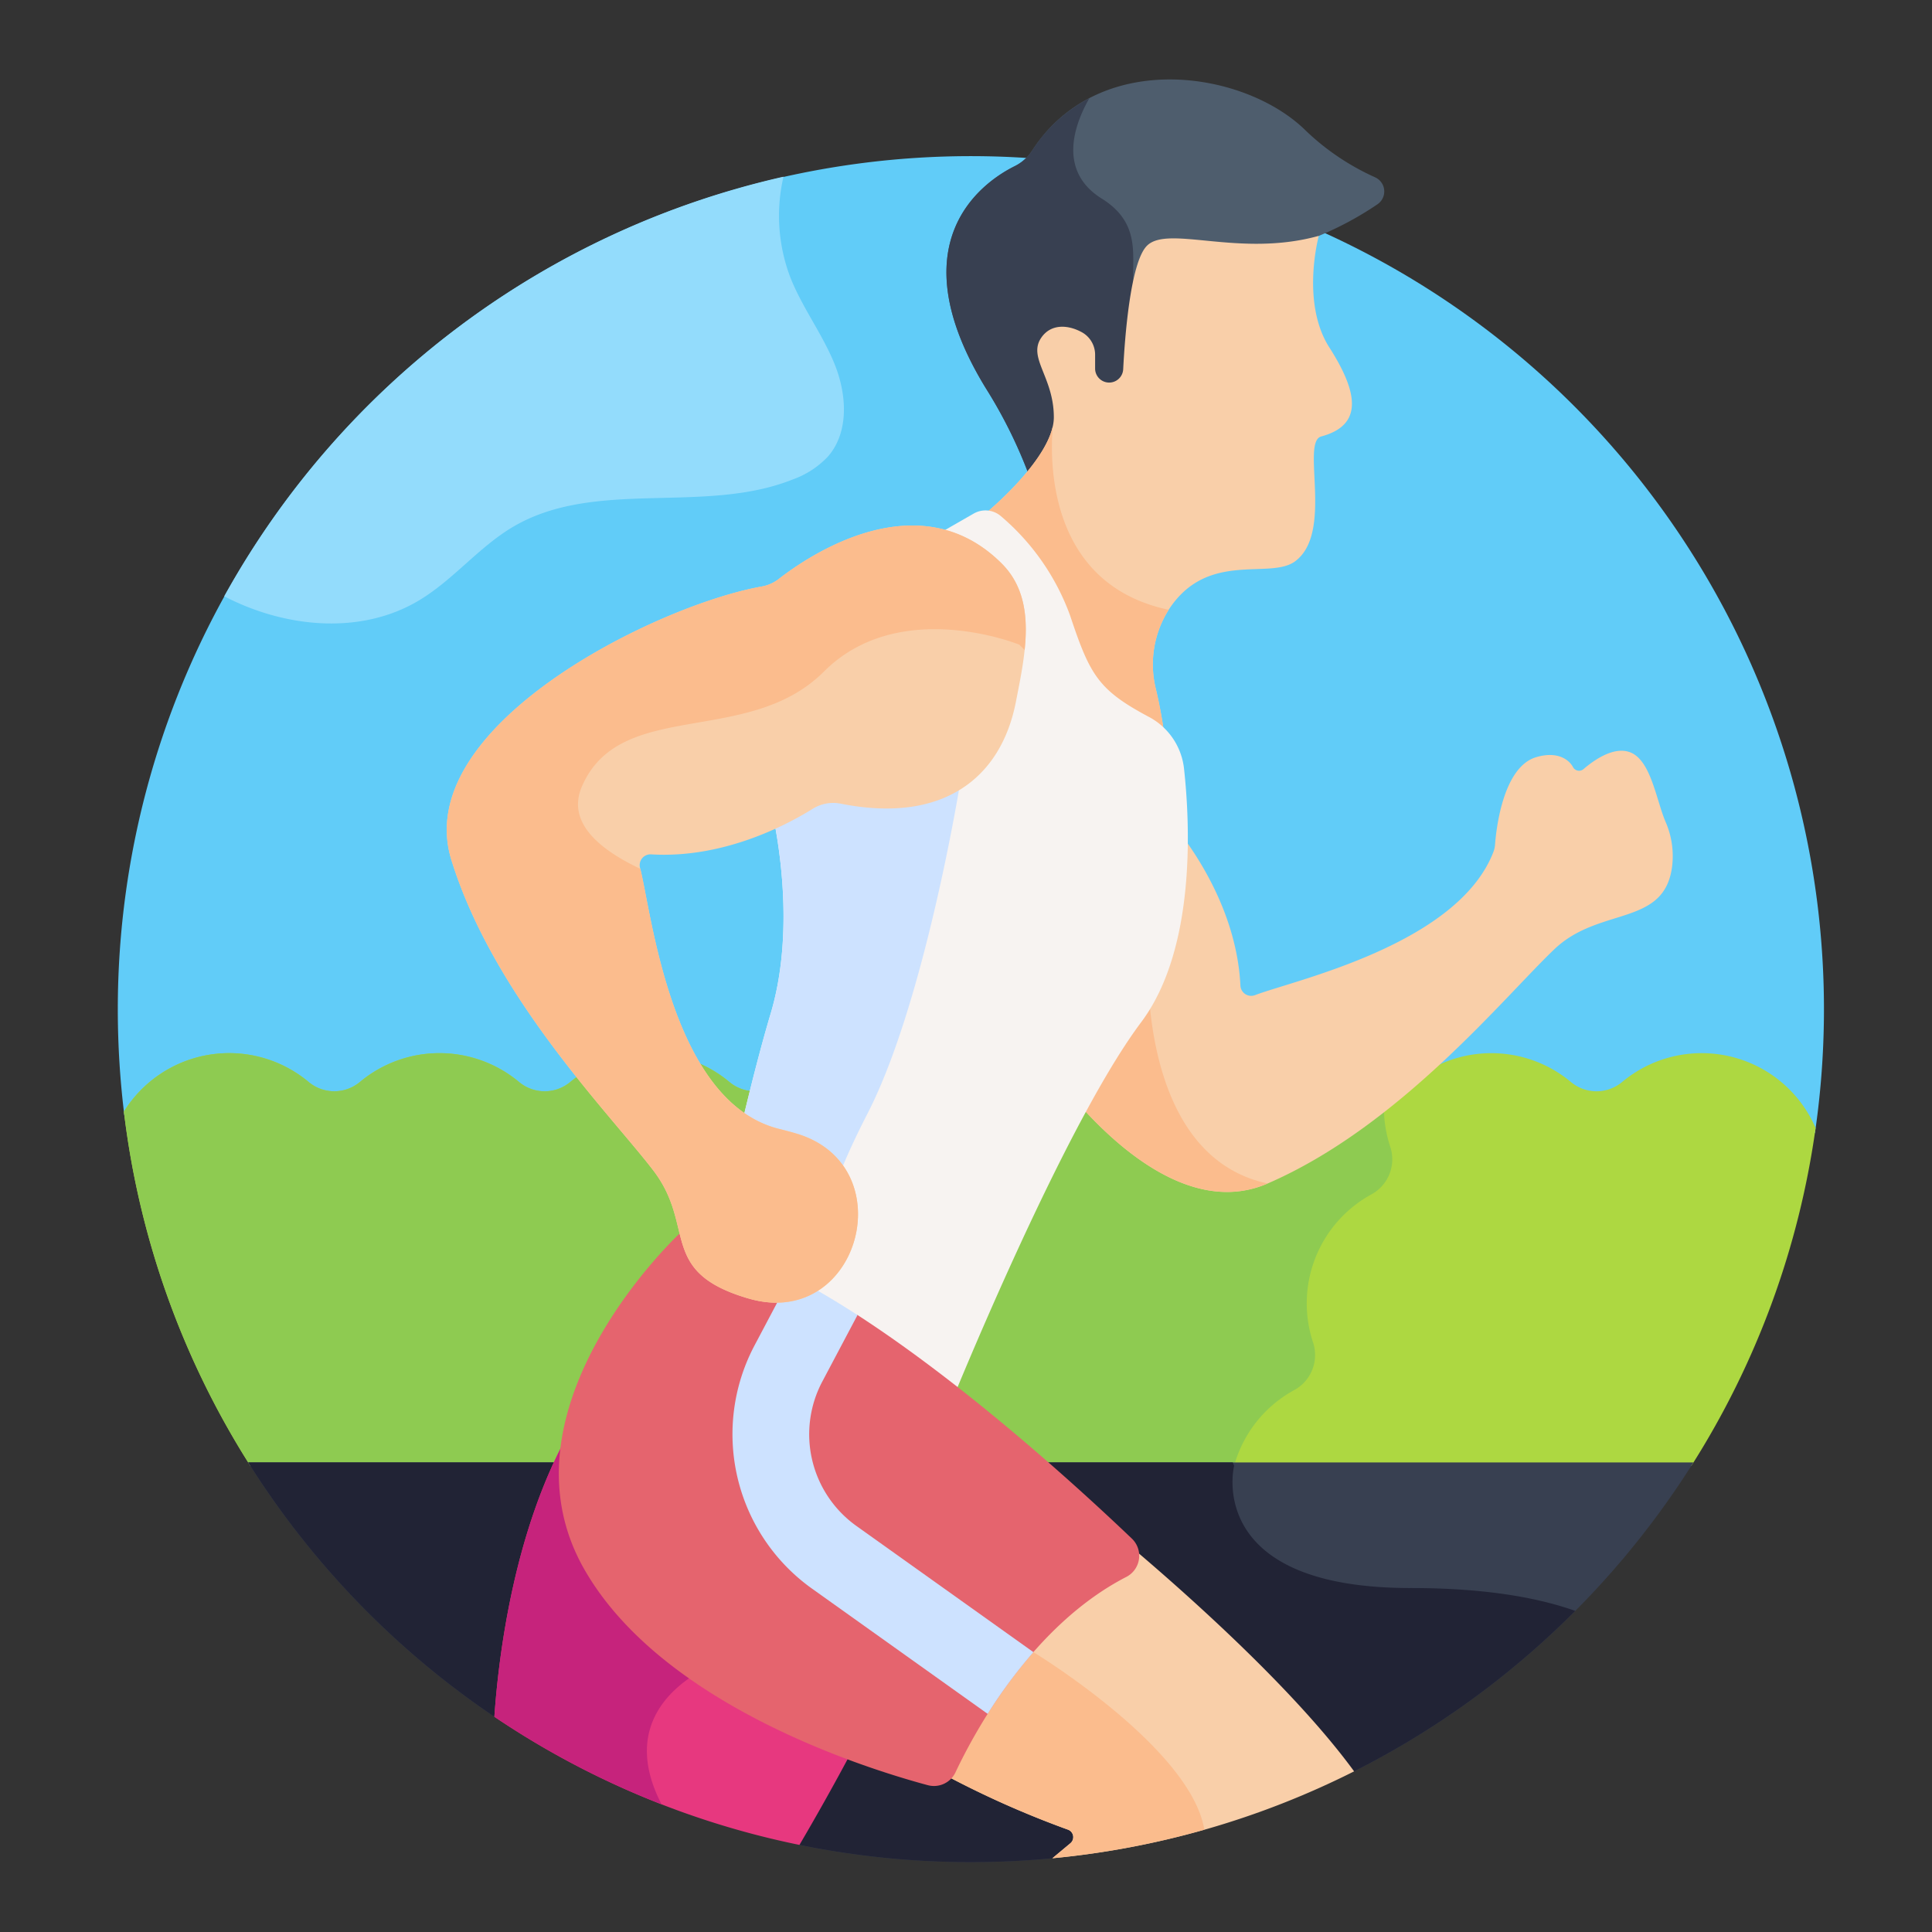
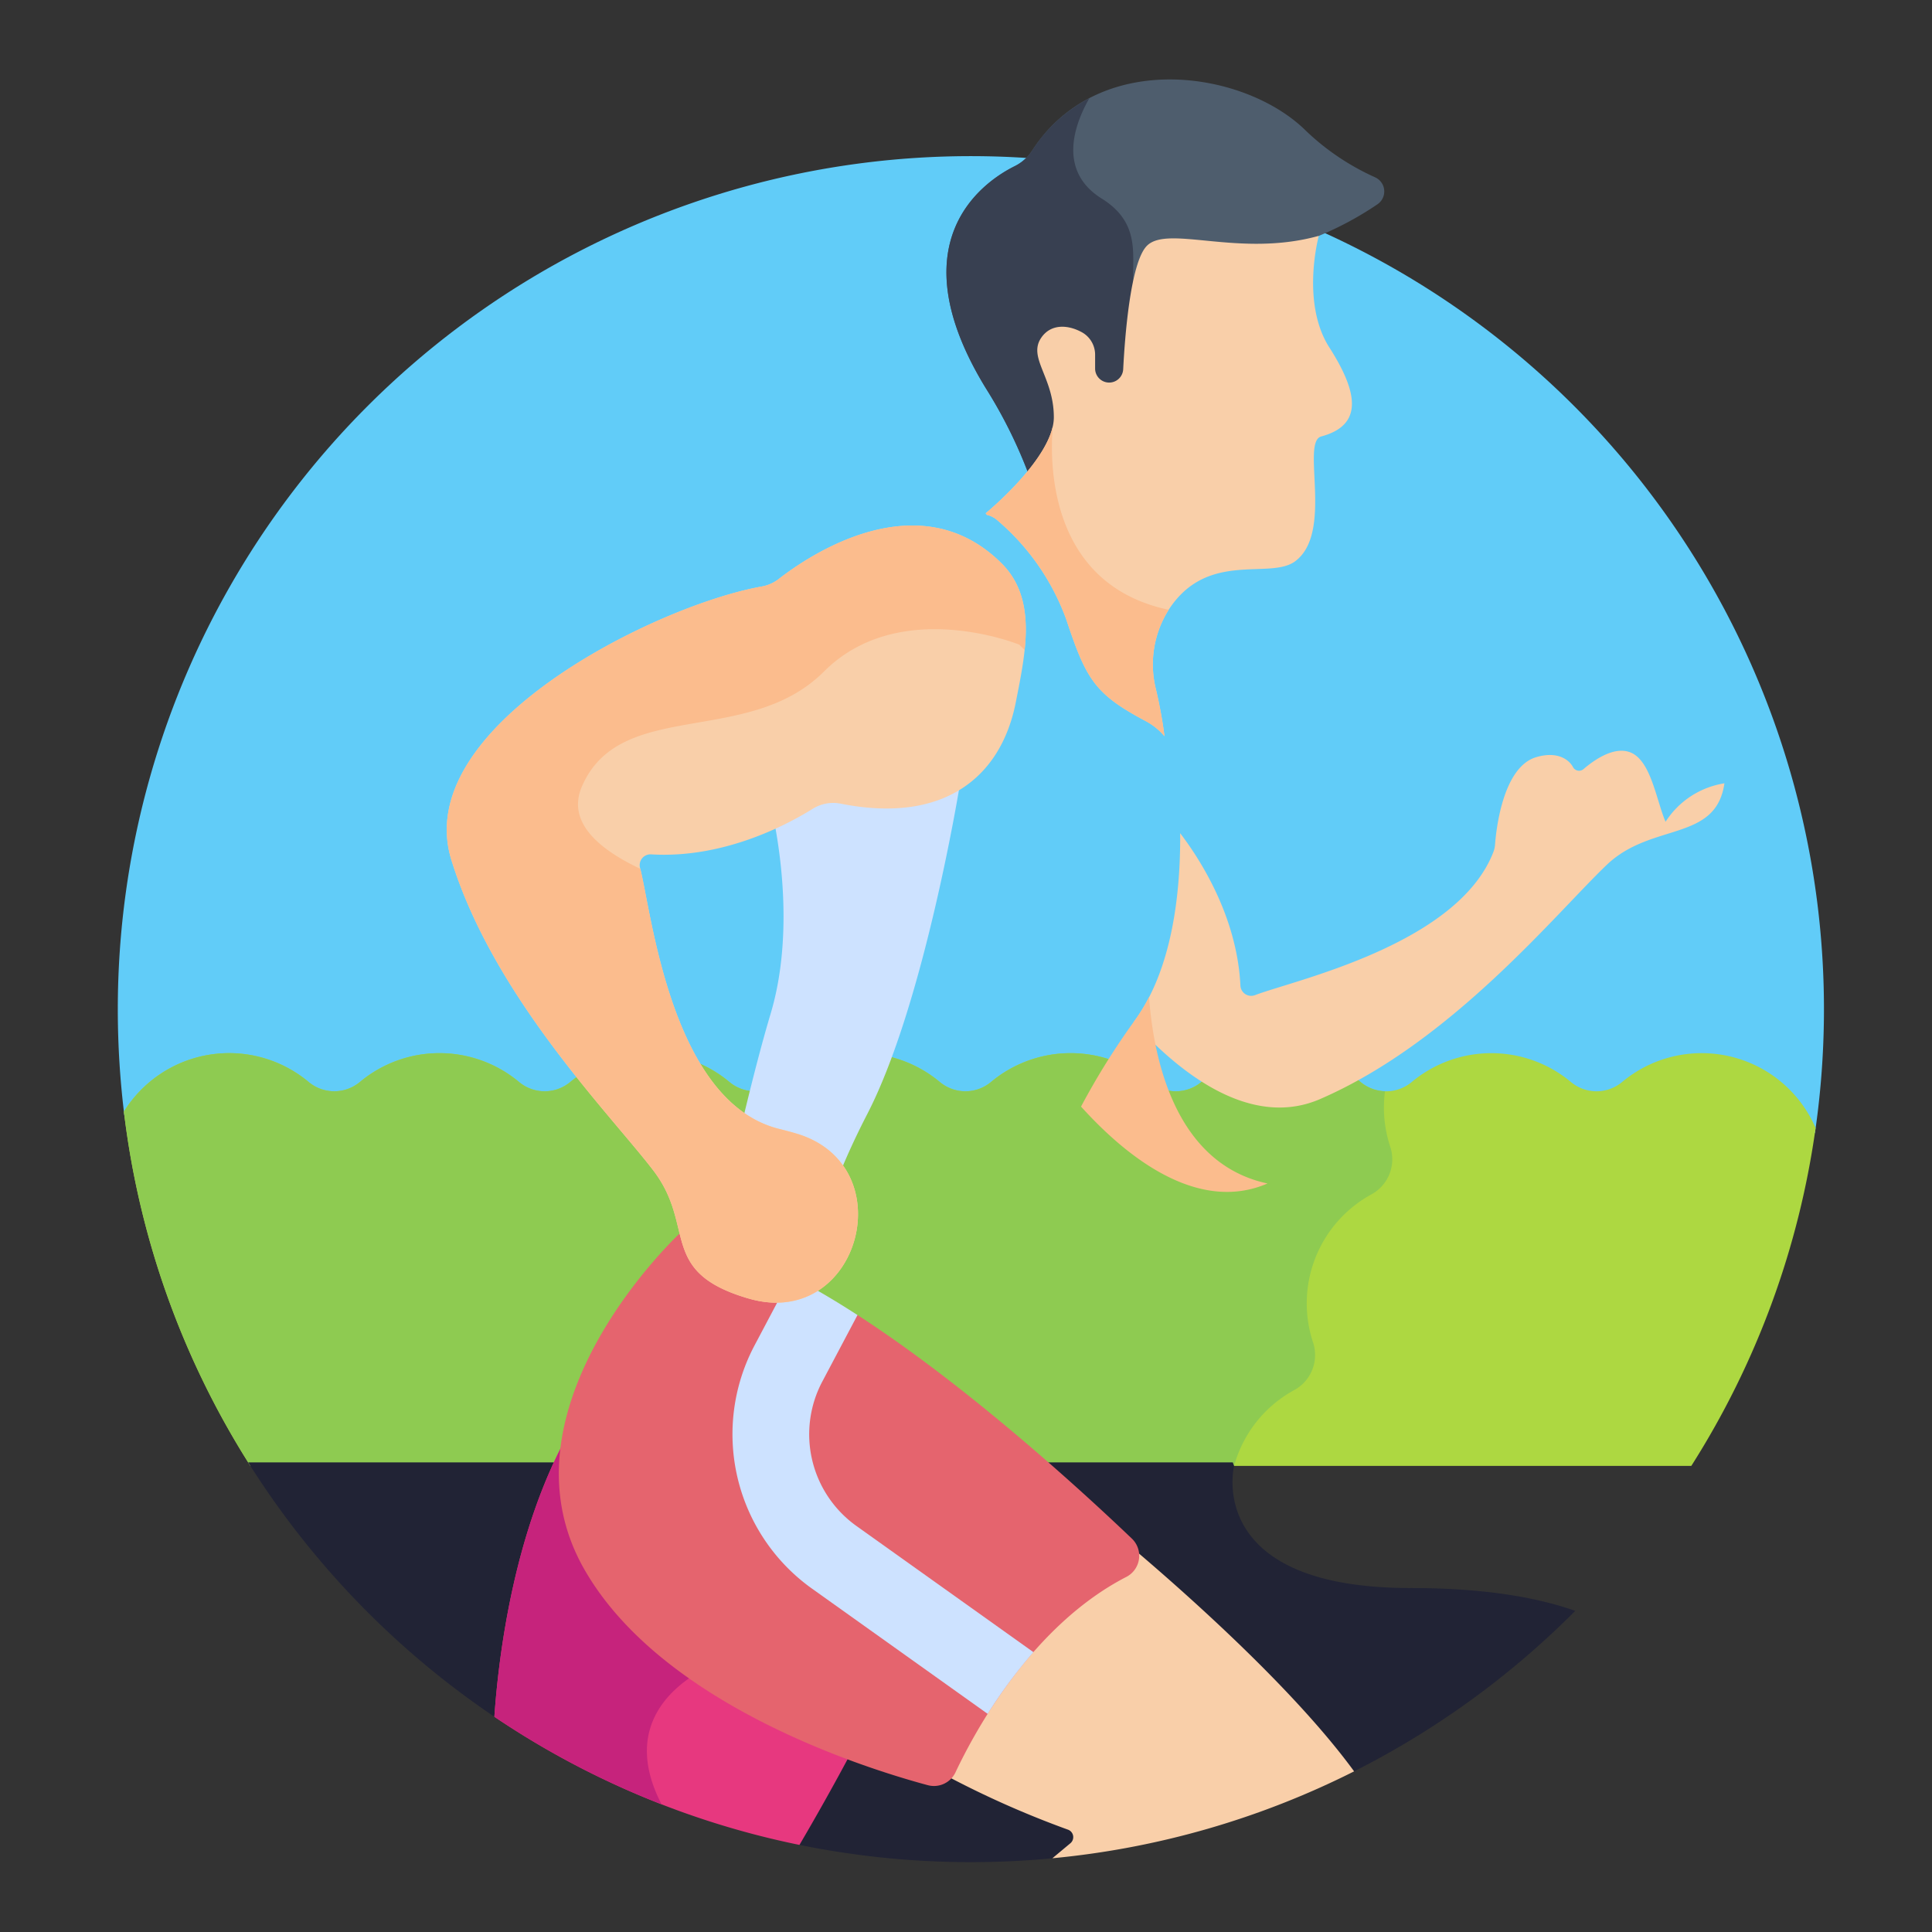
<svg xmlns="http://www.w3.org/2000/svg" width="201" height="201" viewBox="0 0 201 201">
  <rect x="0" y="0" width="201" height="201" fill="#333333" stroke="none" />
  <defs>
    <clipPath id="b">
      <rect width="201" height="201" />
    </clipPath>
  </defs>
  <g id="a" clip-path="url(#b)">
    <g transform="translate(1.256 8.267)">
      <path d="M21.514,116.1a12.888,12.888,0,0,1,9.339,2.951,4.158,4.158,0,0,0,5.339.005,12.92,12.92,0,0,1,16.554,0,4.152,4.152,0,0,0,5.333,0,12.92,12.92,0,0,1,16.554,0,4.152,4.152,0,0,0,5.333,0,12.92,12.92,0,0,1,16.554,0,4.152,4.152,0,0,0,5.332,0,12.92,12.92,0,0,1,16.554,0,4.152,4.152,0,0,0,5.333,0,12.92,12.92,0,0,1,16.554,0,4.152,4.152,0,0,0,5.332,0,12.92,12.92,0,0,1,16.554,0,4.158,4.158,0,0,0,5.339-.005,12.906,12.906,0,0,1,20.041,4.623A88.752,88.752,0,1,0,11,110.744a89.666,89.666,0,0,0,.71,11.281,12.93,12.93,0,0,1,9.807-5.929Z" transform="translate(0 -14.028)" fill="#61ccf8" />
      <path d="M175.831,322.592a88.2,88.2,0,0,0,12.931-35.158,12.913,12.913,0,0,0-20.12-4.787,4.158,4.158,0,0,1-5.339.005,12.92,12.92,0,0,0-16.554,0,4.152,4.152,0,0,1-5.332,0,12.92,12.92,0,0,0-16.554,0,4.152,4.152,0,0,1-5.333,0,12.92,12.92,0,0,0-16.554,0,4.152,4.152,0,0,1-5.332,0,12.92,12.92,0,0,0-16.554,0,4.152,4.152,0,0,1-5.333,0,12.92,12.92,0,0,0-16.554,0,4.152,4.152,0,0,1-5.333,0,12.92,12.92,0,0,0-16.554,0,4.158,4.158,0,0,1-5.339-.005,12.9,12.9,0,0,0-19.215,3.084,88.2,88.2,0,0,0,13.158,36.86Z" transform="translate(-1.128 -178.352)" fill="#add841" />
      <path d="M128.693,321.305a12.866,12.866,0,0,1,5.827-6.6,4.153,4.153,0,0,0,1.956-4.961,12.92,12.92,0,0,1,6.074-15.4,4.152,4.152,0,0,0,1.956-4.961,12.886,12.886,0,0,1-.541-5.768,4.148,4.148,0,0,1-2.548-.964,12.92,12.92,0,0,0-16.554,0,4.152,4.152,0,0,1-5.333,0,12.92,12.92,0,0,0-16.554,0,4.152,4.152,0,0,1-5.332,0,12.92,12.92,0,0,0-16.554,0,4.152,4.152,0,0,1-5.333,0,12.92,12.92,0,0,0-16.554,0,4.152,4.152,0,0,1-5.333,0,12.92,12.92,0,0,0-16.554,0,4.158,4.158,0,0,1-5.339-.005,12.9,12.9,0,0,0-19.215,3.084,88.2,88.2,0,0,0,13.158,36.86H128.264a13.074,13.074,0,0,1,.429-1.287Z" transform="translate(-1.127 -178.352)" fill="#8ecb51" />
-       <path d="M48.451,397.189a89.226,89.226,0,0,0,25.625,26.47l31.7,13.317a89.135,89.135,0,0,0,17.856,1.8q4.29,0,8.479-.4l0,0,31.384-9.039a89.155,89.155,0,0,0,35.317-32.145H48.451Z" transform="translate(-23.887 -253.312)" fill="#384051" />
      <path d="M169.384,410.26c-21.553,0-18.36-12.709-18.36-12.709l-.138-.362H48.451a89.226,89.226,0,0,0,25.625,26.47l31.7,13.317a89.109,89.109,0,0,0,17.856,1.8q4.29,0,8.479-.4l0,0,31.384-9.039a89,89,0,0,0,23.019-16.7c-3.727-1.326-9.186-2.378-17.136-2.378Z" transform="translate(-23.887 -253.312)" fill="#212335" />
      <path d="M259.948,453.814a88.161,88.161,0,0,0,31.391-9.041c-6.3-8.627-17.649-18.663-23.216-23.372a1.86,1.86,0,0,1,.242,1.224,1.839,1.839,0,0,1-.989,1.389c-9.915,5.1-15.923,16.112-18.046,20.608a1.883,1.883,0,0,1-.442.59,98.845,98.845,0,0,0,12.689,5.629.828.828,0,0,1,.244,1.412Z" transform="translate(-151.717 -268.753)" fill="#f9cfa9" />
-       <path d="M259.949,472.878a88.411,88.411,0,0,0,15.809-2.97c-1.412-8.541-17.778-18.47-17.778-18.47l-.671-.145a56.405,56.405,0,0,0-7.978,12.393,1.884,1.884,0,0,1-.442.59,98.855,98.855,0,0,0,12.689,5.629.828.828,0,0,1,.244,1.412Z" transform="translate(-151.718 -287.818)" fill="#fbbc8d" />
      <path d="M293.609,10.187a25.509,25.509,0,0,1-7.171-4.807c-6.322-6.322-21.62-8.707-28.544,2.048a4.564,4.564,0,0,1-1.812,1.6c-3.556,1.773-12.16,8.09-3,23.072a49.886,49.886,0,0,1,4.519,9.106c1.57-1.885,2.972-4.112,2.972-6.059a12.267,12.267,0,0,0-1.1-4.773c-.56-1.406-.93-2.335-.27-3.29.926-1.341,2.547-1.086,3.756-.4a2.269,2.269,0,0,1,1.109,1.988v1.416a1.861,1.861,0,0,0,3.72.1c.342-6.758,1.223-11.469,2.356-12.6.9-.9,3.048-.686,5.772-.421a32.534,32.534,0,0,0,11.283-.339c-.022.1-.046.22-.069.343l.611-.9a33.789,33.789,0,0,0,6.108-3.293,1.613,1.613,0,0,0-.236-2.788Z" transform="translate(-151.786)" fill="#4e5d6d" />
      <path d="M259.468,33.805c-.559-1.406-.93-2.335-.27-3.29.926-1.341,2.547-1.086,3.756-.4a2.269,2.269,0,0,1,1.109,1.988v1.416a1.861,1.861,0,0,0,3.72.1,68.157,68.157,0,0,1,.811-8.022c-.689-2.862,1.221-6.867-3.431-9.763s-2.835-7.755-1.3-10.451a15.6,15.6,0,0,0-5.974,5.479,4.563,4.563,0,0,1-1.812,1.6c-3.556,1.773-12.16,8.09-3,23.072a49.888,49.888,0,0,1,4.519,9.106c1.57-1.885,2.972-4.112,2.972-6.059A12.267,12.267,0,0,0,259.468,33.805Z" transform="translate(-151.785 -3.432)" fill="#384051" />
      <path d="M296.02,56.529c-3-4.695-1.1-11.62-1.1-11.62-8.224,2.3-15.682-1.165-17.879,1.032-1.737,1.737-2.309,9.633-2.473,12.865a1.462,1.462,0,0,1-2.921-.076V57.313a2.673,2.673,0,0,0-1.311-2.336c-1.466-.833-3.269-.949-4.283.519-1.448,2.1,1.3,4.1,1.3,8.29s-7.092,9.99-7.092,9.99l.131.166a2.441,2.441,0,0,1,1.052.53,24.541,24.541,0,0,1,7.207,10.356c2.064,6.193,2.922,7.735,8.266,10.568a6.642,6.642,0,0,1,1.95,1.572,47.841,47.841,0,0,0-.9-4.911,10.64,10.64,0,0,1,1.333-8.244c4.044-6.229,10.512-3.075,13.162-5.046,4.029-3,.566-12.409,2.713-12.985,4.383-1.177,3.843-4.562.846-9.256Z" transform="translate(-158.971 -28.641)" fill="#f9cfa9" />
      <path d="M276.919,130.24a6.637,6.637,0,0,1,1.95,1.572,47.841,47.841,0,0,0-.9-4.911,10.643,10.643,0,0,1,1.333-8.244c-12.61-2.674-12.366-15.56-12.051-19.117-.866,4.074-6.987,9.078-6.987,9.078l.131.166a2.441,2.441,0,0,1,1.052.53,24.541,24.541,0,0,1,7.207,10.356c2.064,6.192,2.921,7.734,8.265,10.568Z" transform="translate(-158.973 -63.483)" fill="#fbbc8d" />
-       <path d="M348.463,200.188c-.977-2.273-1.517-6.412-3.692-7.232-1.689-.637-3.735.8-4.841,1.748a.711.711,0,0,1-1.092-.2c-.412-.774-1.611-1.7-3.842-1.036-3.439,1.027-4.148,7.447-4.273,9.08a2.721,2.721,0,0,1-.168.774c-3.741,9.679-20.777,13.358-24.8,14.9a1.121,1.121,0,0,1-1.522-.991c-.346-7.18-4.194-13.138-6.269-15.858.048,6.245-.822,14.3-4.848,19.666a76.669,76.669,0,0,0-5.461,8.787c5.833,6.455,12.864,10.83,19.4,8,13.709-5.937,24.542-19.333,29.848-24.387,4.651-4.43,11.339-2.339,12.224-8.465A8.906,8.906,0,0,0,348.463,200.188Z" transform="translate(-176.439 -122.959)" fill="#f9cfa9" />
+       <path d="M348.463,200.188c-.977-2.273-1.517-6.412-3.692-7.232-1.689-.637-3.735.8-4.841,1.748a.711.711,0,0,1-1.092-.2c-.412-.774-1.611-1.7-3.842-1.036-3.439,1.027-4.148,7.447-4.273,9.08a2.721,2.721,0,0,1-.168.774c-3.741,9.679-20.777,13.358-24.8,14.9a1.121,1.121,0,0,1-1.522-.991c-.346-7.18-4.194-13.138-6.269-15.858.048,6.245-.822,14.3-4.848,19.666c5.833,6.455,12.864,10.83,19.4,8,13.709-5.937,24.542-19.333,29.848-24.387,4.651-4.43,11.339-2.339,12.224-8.465A8.906,8.906,0,0,0,348.463,200.188Z" transform="translate(-176.439 -122.959)" fill="#f9cfa9" />
      <path d="M294.725,263.52a18.2,18.2,0,0,1-1.613,2.615,76.666,76.666,0,0,0-5.461,8.787c5.833,6.455,12.864,10.83,19.4,8C297.428,280.86,295.2,269.937,294.725,263.52Z" transform="translate(-176.439 -168.063)" fill="#fbbc8d" />
-       <path d="M236.455,150.71a6.947,6.947,0,0,0-3.587-5.413c-5.344-2.834-6.2-4.376-8.266-10.569a24.54,24.54,0,0,0-7.207-10.356,2.455,2.455,0,0,0-2.828-.269L211.61,125.8l-.338.533a12.516,12.516,0,0,1,5.781,3.389c3.385,3.376,2.373,8.5,1.393,13.462l-.084.426a12.819,12.819,0,0,1-5.2,8.495c-3.1,2.072-7.239,2.608-12.315,1.594a4.621,4.621,0,0,0-3.359.621,33.363,33.363,0,0,1-3.652,1.954c.705,3.66,1.9,12.194-.4,19.876-.947,3.17-1.947,7.075-2.873,10.943a11.518,11.518,0,0,0,3.663,1.625c.593.145,1.174.3,1.727.466,5.4,1.6,6.7,6.473,5.631,10.32a7.871,7.871,0,0,1-4.621,5.484,120.206,120.206,0,0,1,15.676,10.6c3.08-7.431,12.439-29.352,19.353-38.57C237.73,169.364,237.063,156.26,236.455,150.71Z" transform="translate(-114.521 -78.94)" fill="#f7f3f1" />
      <path d="M200.848,203.568a4.621,4.621,0,0,0-3.359.621,33.371,33.371,0,0,1-3.652,1.954c.705,3.66,1.9,12.194-.4,19.876-.947,3.17-1.947,7.075-2.873,10.943a11.519,11.519,0,0,0,3.663,1.625c.593.145,1.174.3,1.728.466a8.167,8.167,0,0,1,4.745,3.409c.811-1.989,1.761-4.011,2.808-6.043,5.977-11.592,9.653-34.446,9.653-34.446-3.1,2.072-7.239,2.608-12.315,1.594Z" transform="translate(-114.522 -128.811)" fill="#cde2ff" />
      <path d="M129.312,401.949a20.127,20.127,0,0,1-2.361-13.495c-5.745,10.211-7.354,23.2-7.8,29.627a88.253,88.253,0,0,0,31.741,13.333c1.6-2.725,3.51-6.091,5.489-9.818-9.028-3.41-21.35-9.647-27.065-19.648Z" transform="translate(-68.974 -247.741)" fill="#e7387f" />
      <path d="M140.418,413.441a36.553,36.553,0,0,1-11.106-11.492,20.127,20.127,0,0,1-2.361-13.495c-5.745,10.211-7.354,23.2-7.8,29.627a88.489,88.489,0,0,0,17.394,9.108C132.535,419.454,137.355,415.222,140.418,413.441Z" transform="translate(-68.974 -247.741)" fill="#c6237c" />
      <path d="M197.294,363.2c-5.154-4.922-16.983-15.775-28.542-23.26,0,0-3.925-.826-5.2-2.641a8.5,8.5,0,0,1-5.635.434h0q-.272-.071-.548-.154c-4.842-1.464-5.78-3.354-6.447-5.884l-.678-.233s-19.5,18.156-9.912,34.937c8.021,14.037,29.068,20.665,35.736,22.457a2.474,2.474,0,0,0,2.879-1.34c2.062-4.366,8-15.3,17.778-20.331A2.472,2.472,0,0,0,197.294,363.2Z" transform="translate(-80.796 -211.397)" fill="#e5646e" />
      <path d="M200.545,349.816c-1.588-1.028-3.171-1.994-4.732-2.871a7.932,7.932,0,0,1-3.279.925l-2.731,5.162a19.734,19.734,0,0,0,5.969,25.217l18.318,13.059a51.265,51.265,0,0,1,4.759-6.42l-18.439-13.146a11.718,11.718,0,0,1-3.545-14.974Z" transform="translate(-112.589 -221.268)" fill="#cde2ff" />
      <path d="M137.237,208.628c11.224,2.923,15.75-13.953,4.631-17.255q-.835-.248-1.755-.474c-11.309-2.768-13.333-22.661-14.516-27.168a1.122,1.122,0,0,1,1.15-1.406c7.473.452,14.049-3.021,16.8-4.732a4.041,4.041,0,0,1,2.925-.543c10.5,2.1,16.639-2.53,18.22-10.561,1.013-5.146,2.24-10.724-1.474-14.428-8.652-8.629-20.129-.77-23.187,1.613a4.086,4.086,0,0,1-1.8.791c-11.052,1.977-36.543,14.612-32.263,28.437,4.418,14.272,16.563,26.491,21.012,32.313s.5,10.477,9.685,13.253Q136.954,208.554,137.237,208.628Z" transform="translate(-60.264 -81.706)" fill="#f9cfa9" />
      <path d="M141.868,191.374q-.835-.248-1.755-.474c-11.234-2.749-13.305-22.394-14.492-27.073-4.448-2.1-7.641-4.926-6.073-8.562,3.985-9.237,17.3-4.075,25.176-11.954s20.336-2.8,20.336-2.8l.549.55c.351-3.371.032-6.583-2.391-9-8.652-8.629-20.129-.77-23.187,1.613a4.086,4.086,0,0,1-1.8.791c-11.052,1.977-36.543,14.612-32.263,28.437,4.418,14.272,16.563,26.491,21.012,32.313s.5,10.477,9.685,13.253q.287.087.57.16C148.461,211.552,152.987,194.677,141.868,191.374Z" transform="translate(-60.264 -81.707)" fill="#fbbc8d" />
-       <path d="M41.564,71.585c6.316,3.285,14.187,4.06,20.252.438,3.592-2.145,6.262-5.6,9.876-7.71,8.558-4.987,19.84-1.206,29.035-4.888a9.306,9.306,0,0,0,3.667-2.4c2.205-2.553,1.939-6.462.676-9.59s-3.358-5.869-4.6-9.008a18,18,0,0,1-.72-10.494A88.892,88.892,0,0,0,41.564,71.585Z" transform="translate(-19.494 -17.816)" fill="#93dcfc" />
    </g>
  </g>
</svg>